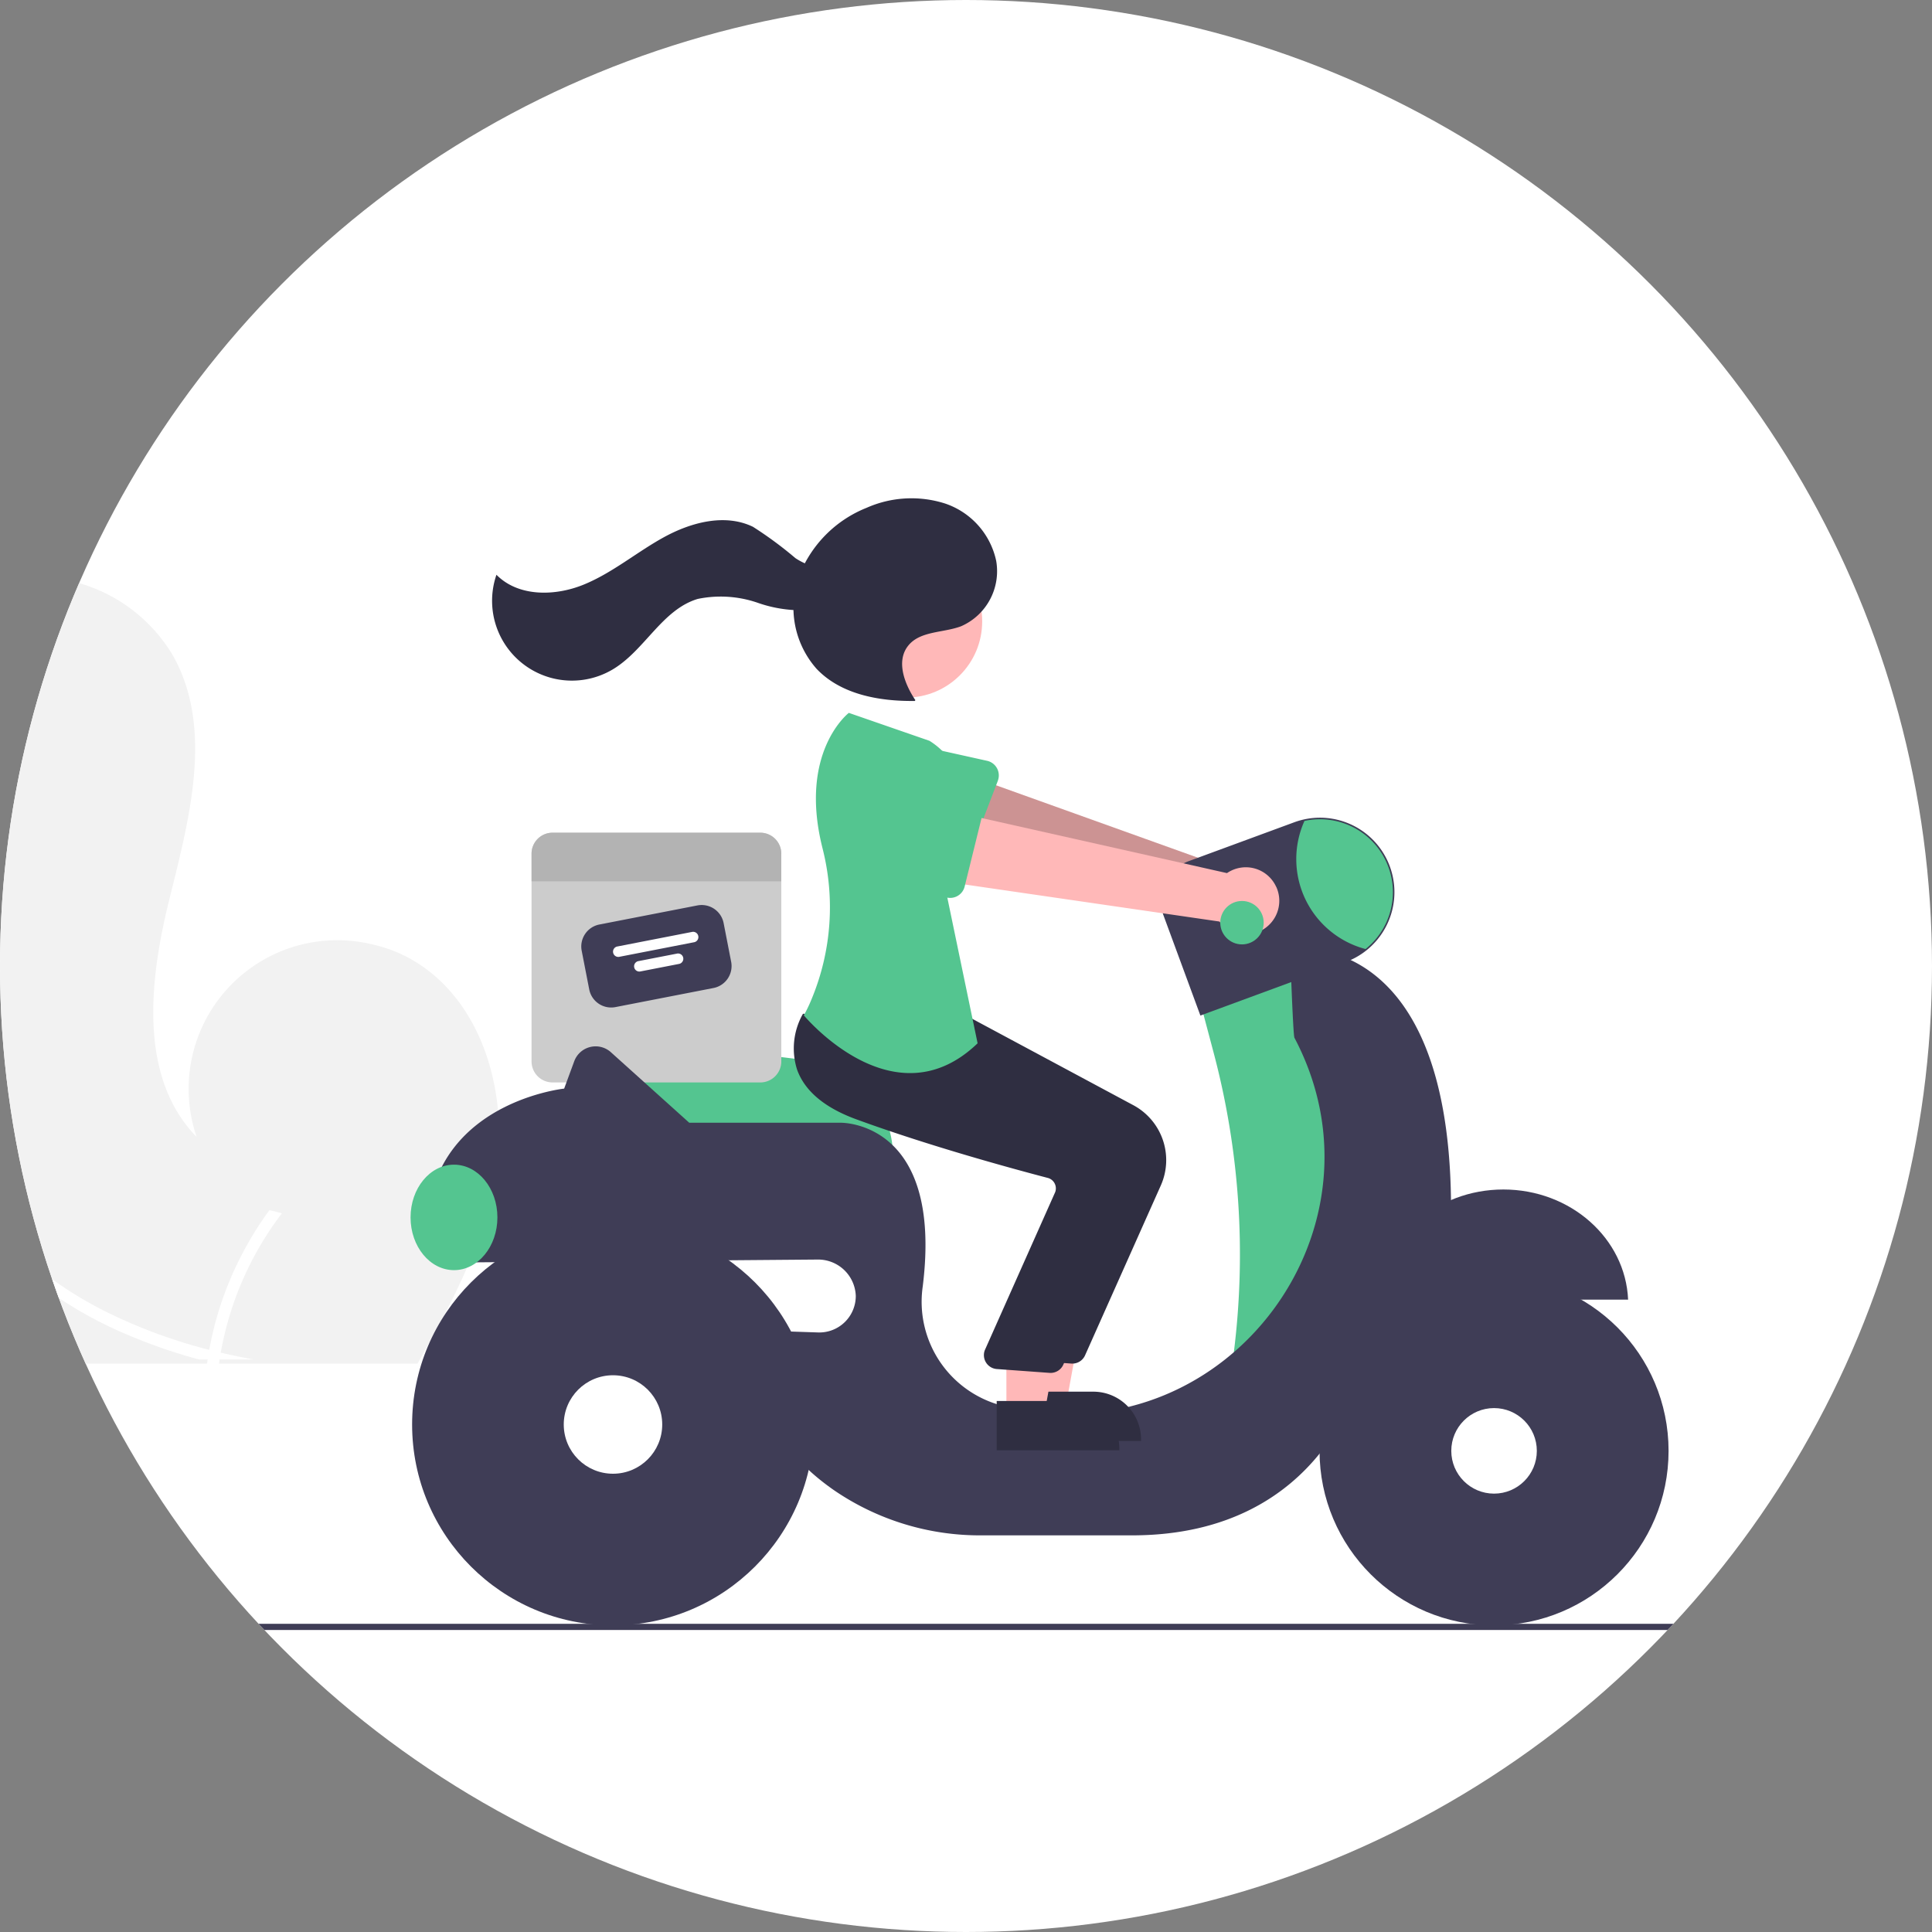
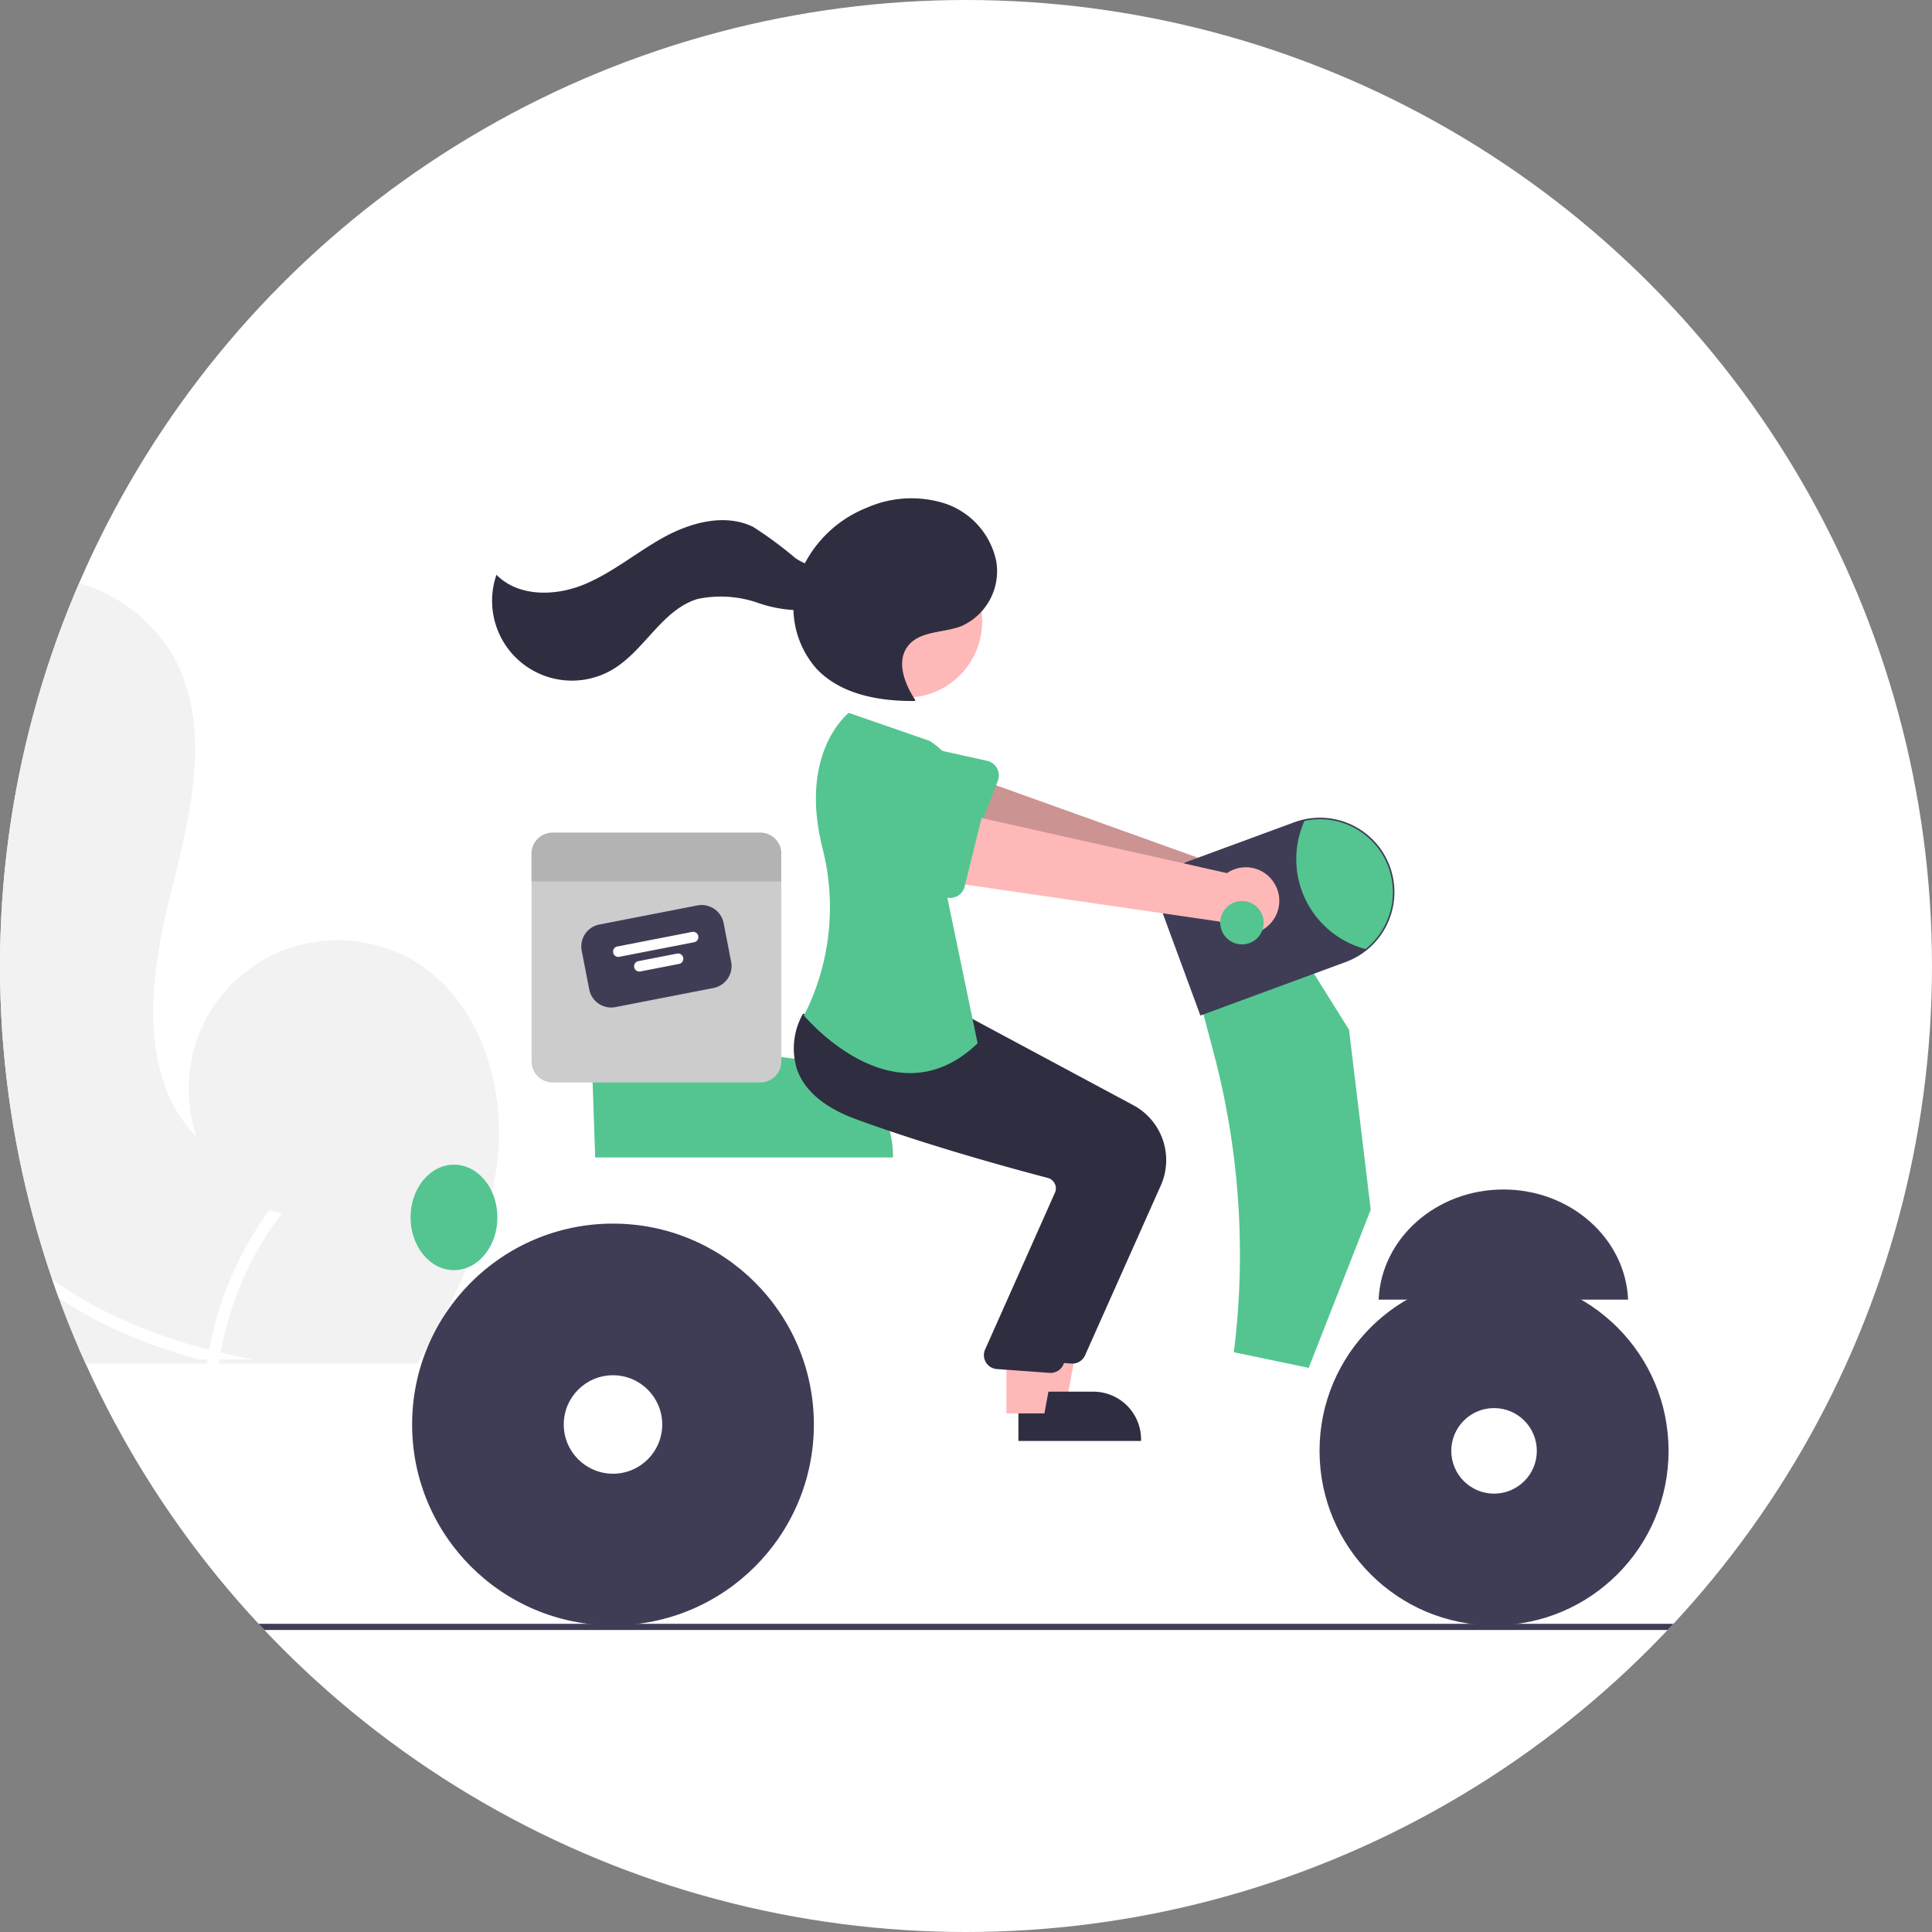
<svg xmlns="http://www.w3.org/2000/svg" width="159" height="159" viewBox="0 0 159 159">
  <rect x="0" y="0" width="159" height="159" fill="#808080" stroke="none" />
  <defs>
    <clipPath id="clip-path">
      <circle id="Ellipse_8210" data-name="Ellipse 8210" cx="79.5" cy="79.5" r="79.5" transform="translate(0.299)" fill="#fff" />
    </clipPath>
  </defs>
  <g id="Group_1021" data-name="Group 1021" transform="translate(-0.299)">
    <circle id="Ellipse_8209" data-name="Ellipse 8209" cx="79.5" cy="79.5" r="79.5" transform="translate(0.299)" fill="#fff" />
    <g id="Mask_Group_48" data-name="Mask Group 48" clip-path="url(#clip-path)">
      <g id="undraw_On_the_way_re_swjt" transform="translate(-30 41)">
        <path id="Path_46218" data-name="Path 46218" d="M254.14,426.585c-.728,5.7-3.4,10.917-6.258,15.942-.094.171-.191.34-.291.511H217.923c-.6-.156-1.192-.327-1.782-.511a32.432,32.432,0,0,1-9.368-4.608c-10.915-7.864-15.115-22.723-13.218-36.038,1.18-8.272,4.81-16.718,11.88-21.174a17.836,17.836,0,0,1,12.825-2.247c.112.02.225.046.34.069a13.234,13.234,0,0,1,8.865,6.232c3.37,5.987,1.363,13.4-.294,20.068s-2.548,14.64,2.247,19.555a12.232,12.232,0,0,1,14.224-15.9c.347.074.689.158,1.026.26a11.385,11.385,0,0,1,2.341.98C252.664,412.884,254.954,420.158,254.14,426.585Z" transform="translate(-182.936 -371.815)" fill="#f2f2f2" />
        <path id="Path_46219" data-name="Path 46219" d="M284.713,443.527c.822.191,1.647.36,2.477.511H282.7c-.587-.158-1.172-.327-1.751-.511q-1.911-.6-3.763-1.371a33.763,33.763,0,0,1-12.968-9.35,26.394,26.394,0,0,1-4.09-6.682,30.348,30.348,0,0,1-2.094-8.551,60.809,60.809,0,0,1,1.2-18.135,75.689,75.689,0,0,1,5.913-17.737q.486-1.015,1.006-2.017a.394.394,0,0,1,.263-.225.454.454,0,0,1,.34.069.538.538,0,0,1,.212.71,74.817,74.817,0,0,0-6.276,17.1,65.807,65.807,0,0,0-1.866,17.8,28.394,28.394,0,0,0,5,15.577,31.427,31.427,0,0,0,11.765,9.654A43.179,43.179,0,0,0,284.713,443.527Z" transform="translate(-236.038 -373.159)" fill="#fff" />
        <path id="Path_46220" data-name="Path 46220" d="M378.044,531.637h-1.323c-.148-.169-.291-.34-.432-.511a28.191,28.191,0,0,1-5.934-12.679,27.507,27.507,0,0,1,2.372-17.119,28.149,28.149,0,0,1,2.563-4.243c.347.074.689.158,1.026.26a26.608,26.608,0,0,0,1.269,33.781C377.735,531.3,377.888,531.468,378.044,531.637Z" transform="translate(-322.821 -438.489)" fill="#fff" />
        <path id="Path_46221" data-name="Path 46221" d="M868.307,578.089a11.7,11.7,0,0,0,1.652,4.207c.025.045.051.09.077.135h7.83c.158-.041.315-.086.47-.135a8.558,8.558,0,0,0,2.472-1.216c2.881-2.075,3.989-6,3.488-9.511a7.748,7.748,0,0,0-3.135-5.588,4.707,4.707,0,0,0-3.385-.593l-.09.018a3.493,3.493,0,0,0-2.339,1.645c-.889,1.58-.36,3.538.077,5.3s.672,3.864-.593,5.161a3.228,3.228,0,0,0-3.754-4.2c-.092.02-.182.042-.271.069a3,3,0,0,0-.618.259A4.433,4.433,0,0,0,868.307,578.089Z" transform="translate(-693.943 -489.283)" fill="#f2f2f2" />
        <path id="Path_46222" data-name="Path 46222" d="M884.707,582.564q-.325.076-.654.135h1.184c.155-.042.309-.086.462-.135q.5-.158.993-.362a8.91,8.91,0,0,0,3.422-2.468,6.966,6.966,0,0,0,1.08-1.763,8.011,8.011,0,0,0,.552-2.257,16.046,16.046,0,0,0-.318-4.786,19.975,19.975,0,0,0-1.56-4.681q-.128-.268-.266-.532a.1.1,0,0,0-.069-.059.119.119,0,0,0-.09.018.142.142,0,0,0-.056.187,19.745,19.745,0,0,1,1.656,4.512,17.369,17.369,0,0,1,.493,4.7,7.494,7.494,0,0,1-1.319,4.111,8.3,8.3,0,0,1-3.1,2.548A11.4,11.4,0,0,1,884.707,582.564Z" transform="translate(-705.7 -489.551)" fill="#fff" />
        <path id="Path_46223" data-name="Path 46223" d="M876.437,605.817h.349c.039-.044.077-.09.114-.135a7.438,7.438,0,0,0,1.566-3.346,7.259,7.259,0,0,0-.626-4.518,7.443,7.443,0,0,0-.677-1.12c-.092.02-.182.042-.271.069a7.022,7.022,0,0,1-.335,8.916C876.518,605.728,876.478,605.773,876.437,605.817Z" transform="translate(-700.028 -512.67)" fill="#fff" />
        <path id="Path_46224" data-name="Path 46224" d="M519.773,451.293H495.267l-.26-7.535a2.262,2.262,0,0,1,2.536-2.323l14.261,1.746h0a7.989,7.989,0,0,1,7.968,7.984Z" transform="translate(-415.984 -397.036)" fill="#54c590" />
        <path id="Path_46225" data-name="Path 46225" d="M494.332,375.414H477.241a1.73,1.73,0,0,0-1.731,1.731v17.091a1.73,1.73,0,0,0,1.731,1.731h17.092a1.73,1.73,0,0,0,1.731-1.731V377.145A1.73,1.73,0,0,0,494.332,375.414Z" transform="translate(-401.465 -347.884)" fill="#ccc" />
        <path id="Path_46226" data-name="Path 46226" d="M502.42,405.552l-8.07,1.571a1.841,1.841,0,0,1-2.157-1.454l-.62-3.185a1.841,1.841,0,0,1,1.454-2.157l8.07-1.571a1.841,1.841,0,0,1,2.157,1.454l.62,3.185A1.841,1.841,0,0,1,502.42,405.552Z" transform="translate(-413.402 -365.241)" fill="#3f3d56" />
        <path id="Path_46227" data-name="Path 46227" d="M508.365,408.231l-6.158,1.2a.433.433,0,0,1-.165-.849l6.158-1.2a.433.433,0,1,1,.165.849Z" transform="translate(-420.962 -371.683)" fill="#fff" />
        <path id="Path_46228" data-name="Path 46228" d="M512.348,415.187l-3.185.62a.433.433,0,1,1-.165-.849l3.185-.62a.433.433,0,0,1,.165.849Z" transform="translate(-426.142 -376.863)" fill="#fff" />
        <path id="Path_46229" data-name="Path 46229" d="M496.063,377.145v2.272H475.51v-2.272a1.73,1.73,0,0,1,1.731-1.731h17.092A1.73,1.73,0,0,1,496.063,377.145Z" transform="translate(-401.465 -347.884)" fill="#b3b3b3" />
        <path id="Path_46230" data-name="Path 46230" d="M633.843,364.531a2.743,2.743,0,0,0-3.879-1.625l-23.514-8.436-1.036,5.874,23.439,6.446a2.758,2.758,0,0,0,4.99-2.258Z" transform="translate(-498.203 -332.286)" fill="#ffb8b8" />
        <path id="Path_46231" data-name="Path 46231" d="M633.843,364.531a2.743,2.743,0,0,0-3.879-1.625l-23.514-8.436-1.036,5.874,23.439,6.446a2.758,2.758,0,0,0,4.99-2.258Z" transform="translate(-498.203 -332.286)" opacity="0.2" />
        <path id="Path_46232" data-name="Path 46232" d="M592.116,349.308l-2.22,5.8a1.23,1.23,0,0,1-1.752.632l-5.4-3.037a3.415,3.415,0,0,1,2.461-6.372l6.026,1.337a1.23,1.23,0,0,1,.882,1.64Z" transform="translate(-479.695 -326.055)" fill="#54c590" />
        <path id="Path_46233" data-name="Path 46233" d="M699.435,414.915l-8.425,3.83,1.106,4.164a64.781,64.781,0,0,1,1.67,24.676h0l6.16,1.287,5.106-13.021-1.787-14.808Z" transform="translate(-561.944 -377.299)" fill="#54c590" />
        <path id="Path_46234" data-name="Path 46234" d="M758.817,490.415c-5.536,0-10.047,4.024-10.266,9.064h20.532C768.864,494.439,764.353,490.415,758.817,490.415Z" transform="translate(-604.794 -433.522)" fill="#3f3d56" />
-         <path id="Path_46235" data-name="Path 46235" d="M526.055,433.423c-.288-22.748-13.244-20.656-13.244-20.656s.242,7.081.359,7.3c8.256,15.62-5.369,33.933-22.713,30.564q-.491-.1-.942-.193a8.829,8.829,0,0,1-6.935-9.9c1.708-13.72-6.789-13.477-6.789-13.477H463.365l-6.453-5.807A1.876,1.876,0,0,0,453.9,422l-.83,2.253s-12.255,1.277-11.234,13.277h3.789a7.65,7.65,0,0,0,.041,1.021l28.277-.23a3.1,3.1,0,0,1,3.127,2.987,3,3,0,0,1-3.1,3.012l-4.559-.152c-1.4,6.255,2.043,10.468,5.84,13.117a21.229,21.229,0,0,0,12.158,3.734h12.385c16.085,0,18.894-13.532,18.894-13.532C527.109,443.916,526.055,433.423,526.055,433.423Z" transform="translate(-376.342 -375.662)" fill="#3f3d56" />
        <circle id="Ellipse_8202" data-name="Ellipse 8202" cx="14.362" cy="14.362" r="14.362" transform="translate(138.895 64.041)" fill="#3f3d56" />
        <circle id="Ellipse_8203" data-name="Ellipse 8203" cx="3.52" cy="3.52" r="3.52" transform="translate(149.737 74.883)" fill="#fff" />
        <circle id="Ellipse_8204" data-name="Ellipse 8204" cx="16.532" cy="16.532" r="16.532" transform="translate(64.215 59.701)" fill="#3f3d56" />
        <circle id="Ellipse_8205" data-name="Ellipse 8205" cx="4.052" cy="4.052" r="4.052" transform="translate(76.695 72.181)" fill="#fff" />
        <path id="Path_46236" data-name="Path 46236" d="M681.633,386.853,678.6,378.62a3.482,3.482,0,0,1,2.065-4.471l8.691-3.2a6.127,6.127,0,1,1,4.235,11.5Z" transform="translate(-552.544 -344.276)" fill="#3f3d56" />
        <path id="Path_46237" data-name="Path 46237" d="M729.96,377.077a6.012,6.012,0,0,1-2.247,4.683,7.657,7.657,0,0,1-5.03-10.545,6,6,0,0,1,7.276,5.862Z" transform="translate(-585.029 -344.654)" fill="#54c590" />
        <ellipse id="Ellipse_8206" data-name="Ellipse 8206" cx="3.574" cy="4.34" rx="3.574" ry="4.34" transform="translate(64.087 54.85)" fill="#54c590" />
        <path id="Path_46238" data-name="Path 46238" d="M450.07,268.326h3.13l1.489-8.118h-4.62Z" transform="translate(-335.158 -193.772)" fill="#ffb8b8" />
        <path id="Path_46239" data-name="Path 46239" d="M632.444,555.587h6.165a3.928,3.928,0,0,1,3.928,3.928v.128H632.444Z" transform="translate(-518.331 -482.055)" fill="#2f2e41" />
        <path id="Path_46240" data-name="Path 46240" d="M588.116,460.326q-.055,0-.11-.005l-4.332-.315a1.149,1.149,0,0,1-.973-1.539l5.8-13.025a.893.893,0,0,0-.05-.715.881.881,0,0,0-.564-.449c-2.726-.713-9.72-2.61-15.775-4.83-2.594-.951-4.228-2.326-4.856-4.086a5.766,5.766,0,0,1,.45-4.525l.041-.07,5.7.518,6.176.525,13.535,7.258a5.128,5.128,0,0,1,2.252,6.583l-6.24,13.993A1.148,1.148,0,0,1,588.116,460.326Z" transform="translate(-469.572 -389.104)" fill="#2f2e41" />
        <circle id="Ellipse_8207" data-name="Ellipse 8207" cx="6.271" cy="6.271" r="6.271" transform="translate(98.589 3.87)" fill="#ffb8b8" />
        <path id="Path_46241" data-name="Path 46241" d="M443.07,271.326h3.13l1.489-8.118h-4.62Z" transform="translate(-329.946 -196.006)" fill="#ffb8b8" />
-         <path id="Path_46242" data-name="Path 46242" d="M625.444,558.587h6.165a3.928,3.928,0,0,1,3.929,3.928v.128H625.444Z" transform="translate(-513.118 -484.289)" fill="#2f2e41" />
        <path id="Path_46243" data-name="Path 46243" d="M581.116,463.326q-.055,0-.11-.005l-4.332-.315a1.149,1.149,0,0,1-.973-1.539l5.8-13.025a.893.893,0,0,0-.05-.715.881.881,0,0,0-.565-.449c-2.726-.713-9.72-2.61-15.775-4.83-2.594-.951-4.228-2.326-4.856-4.086a5.766,5.766,0,0,1,.449-4.525l.041-.07,5.7.518,6.176.525,13.535,7.258a5.128,5.128,0,0,1,2.252,6.583l-6.24,13.993A1.148,1.148,0,0,1,581.116,463.326Z" transform="translate(-464.359 -391.338)" fill="#2f2e41" />
        <path id="Path_46244" data-name="Path 46244" d="M573.62,339.092l-6.638-2.3s-4.167,3.2-2.165,11.144a19.663,19.663,0,0,1-.868,12.337,12.709,12.709,0,0,1-.669,1.412s7.4,8.936,14.3,2.3L574.9,351.092S579.11,342.539,573.62,339.092Z" transform="translate(-466.826 -319.124)" fill="#54c590" />
        <path id="Path_46245" data-name="Path 46245" d="M570,284.211c-.892-1.336-1.6-3.188-.614-4.459.97-1.255,2.883-1.07,4.369-1.625a4.946,4.946,0,0,0,2.895-5.381,6.384,6.384,0,0,0-4.2-4.72,9.1,9.1,0,0,0-6.468.352,9.877,9.877,0,0,0-5.565,5.636,7.594,7.594,0,0,0,1.453,7.616c2.008,2.114,5.159,2.677,8.074,2.643" transform="translate(-464.366 -267.585)" fill="#2f2e41" />
        <path id="Path_46246" data-name="Path 46246" d="M491.811,278.1c-1.125.916-2.841.509-4.048-.295a31.7,31.7,0,0,0-3.493-2.578c-2.3-1.111-5.087-.372-7.328.858s-4.228,2.93-6.6,3.9-5.388,1.013-7.181-.81a6.57,6.57,0,0,0,9.628,7.754c2.594-1.58,4.027-4.893,6.936-5.765a9.336,9.336,0,0,1,4.966.327,10.841,10.841,0,0,0,4.966.517c1.642-.358,3.178-1.834,2.969-3.5Z" transform="translate(-392.005 -272.873)" fill="#2f2e41" />
        <path id="Path_46247" data-name="Path 46247" d="M631.747,373.613a2.743,2.743,0,0,0-4.05-1.134l-24.375-5.471-.3,5.957,24.055,3.5a2.758,2.758,0,0,0,4.673-2.857Z" transform="translate(-496.419 -341.624)" fill="#ffb8b8" />
        <path id="Path_46248" data-name="Path 46248" d="M587.5,362.722l-1.488,6.031a1.23,1.23,0,0,1-1.66.843l-5.73-2.348a3.415,3.415,0,0,1,1.656-6.627l6.145.583a1.23,1.23,0,0,1,1.078,1.519Z" transform="translate(-476.324 -336.791)" fill="#54c590" />
        <circle id="Ellipse_8208" data-name="Ellipse 8208" cx="1.787" cy="1.787" r="1.787" transform="translate(130.725 33.148)" fill="#54c590" />
        <path id="Path_46249" data-name="Path 46249" d="M397.158,630.67a.256.256,0,0,1-.255.255H185.755a.255.255,0,1,1,0-.511H396.9A.256.256,0,0,1,397.158,630.67Z" transform="translate(-185.5 -537.778)" fill="#3f3d56" />
      </g>
    </g>
  </g>
</svg>